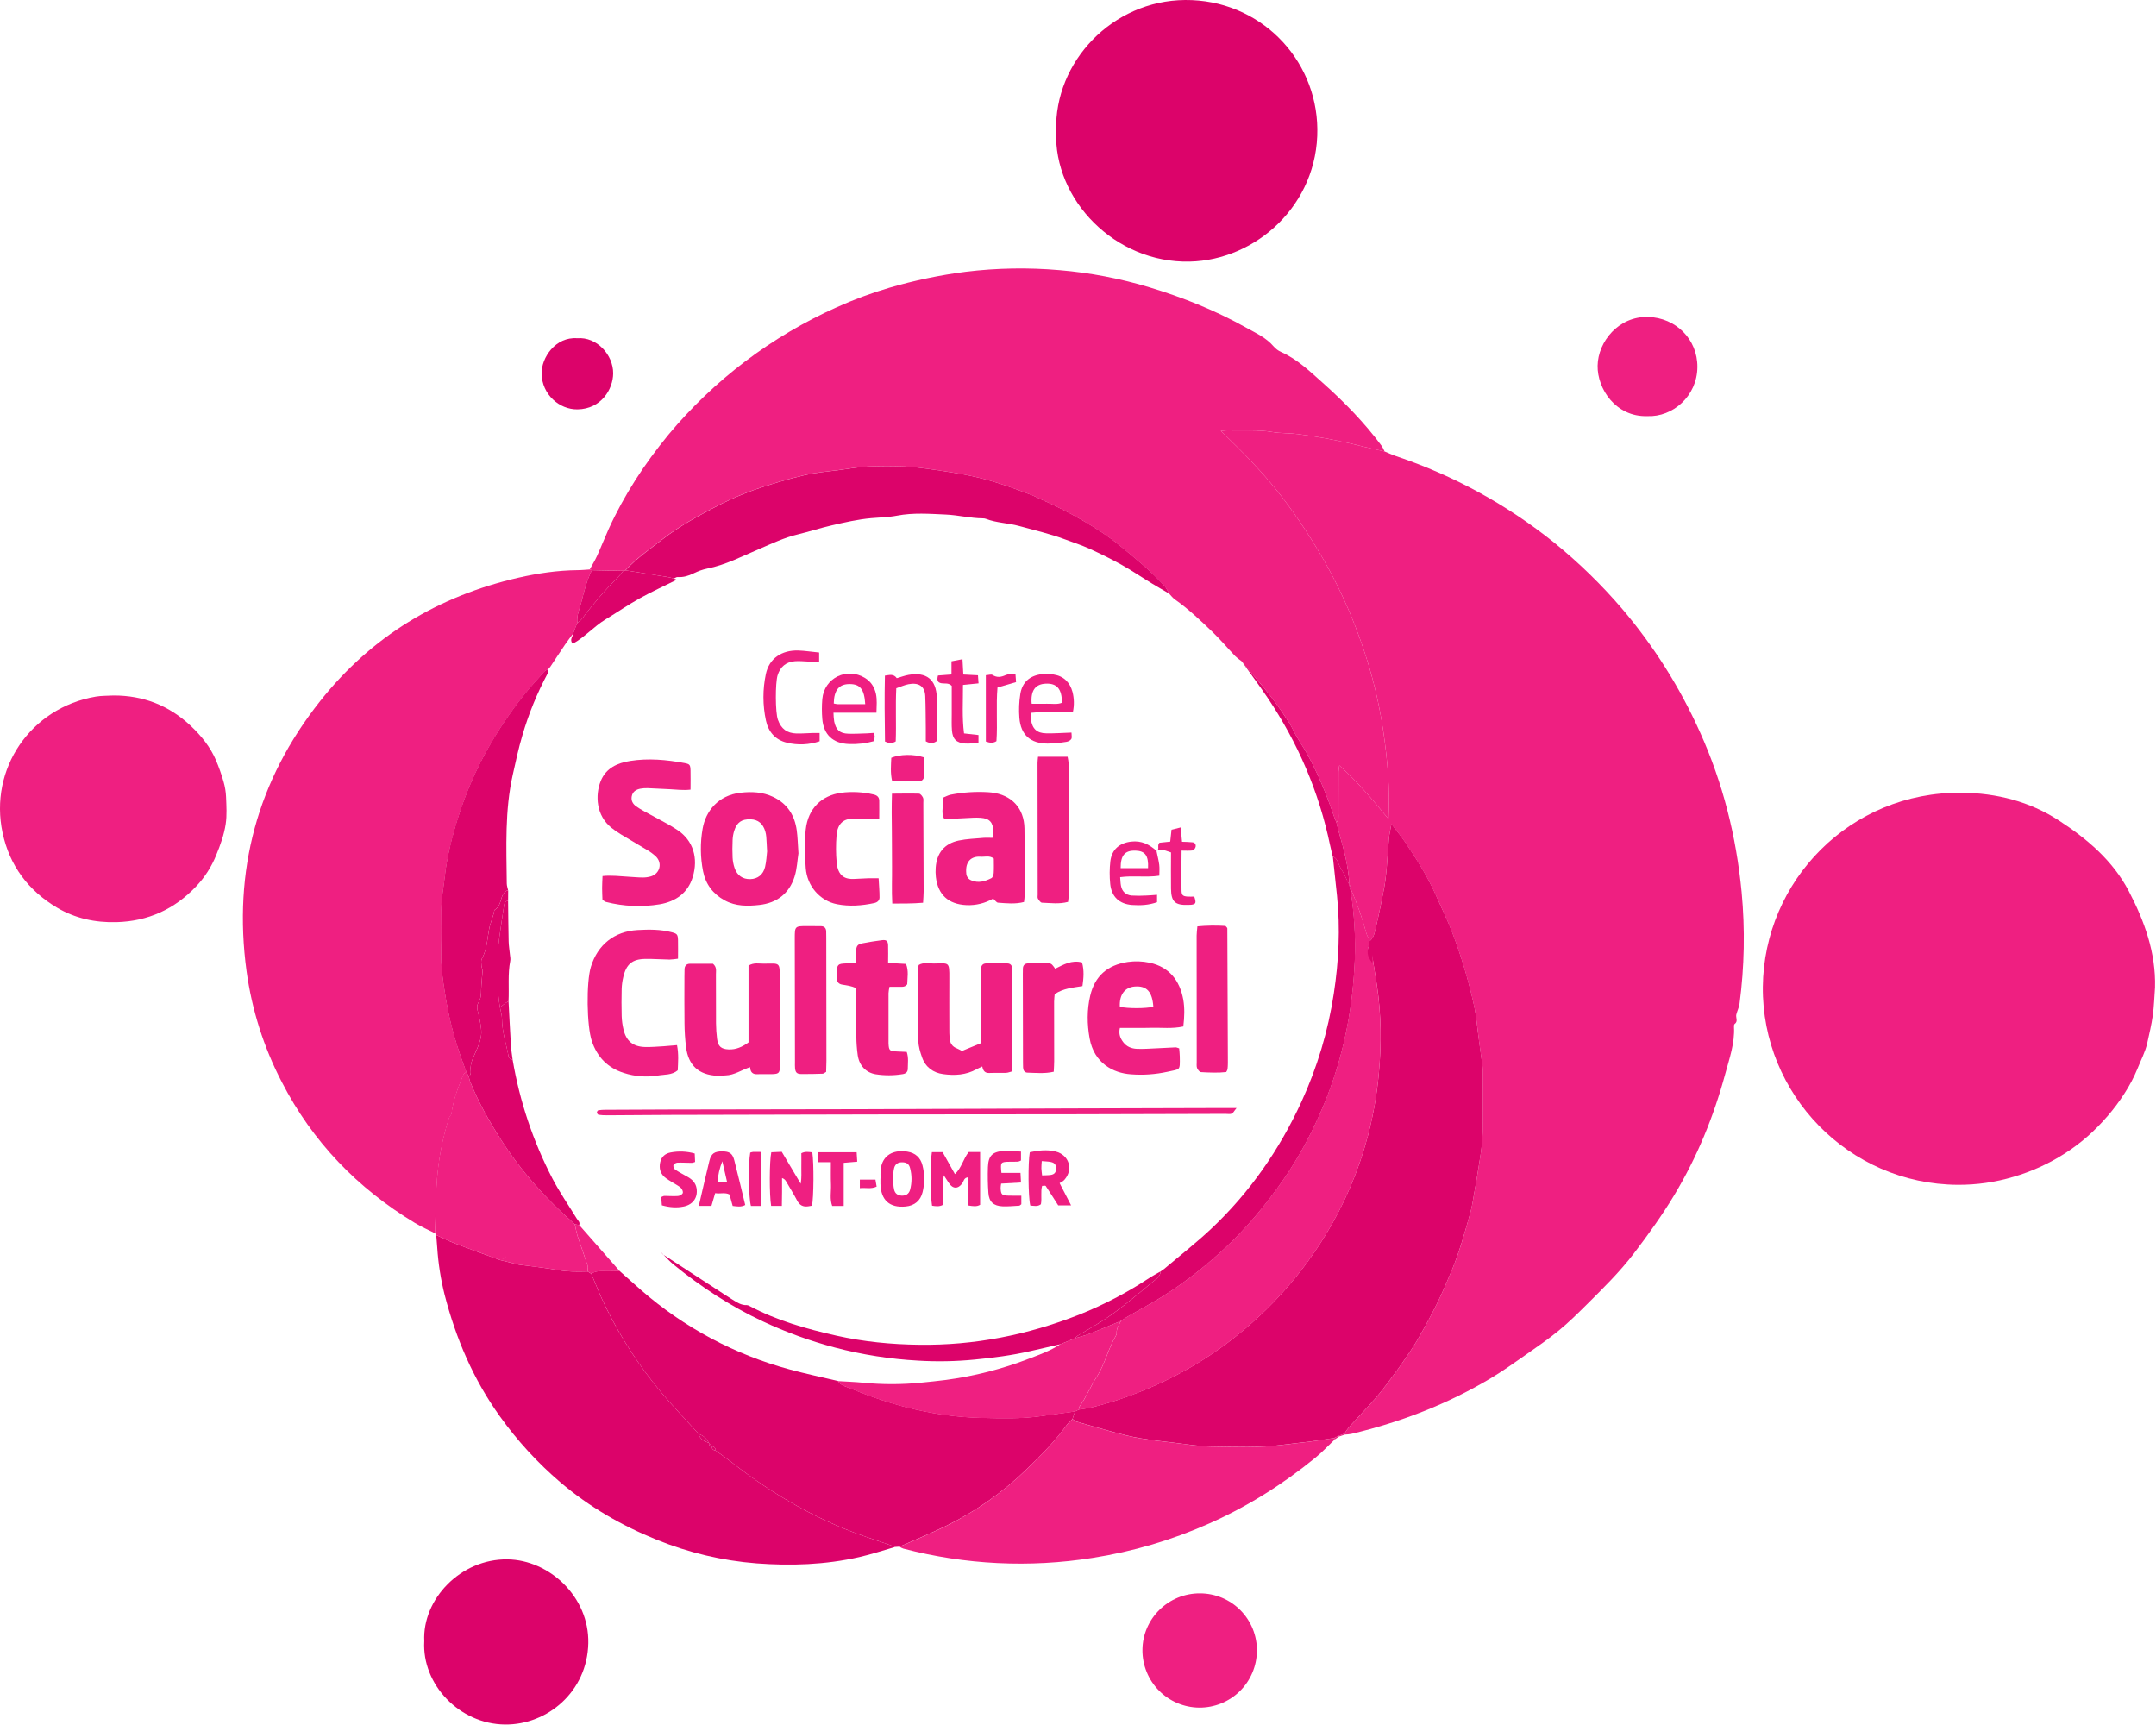
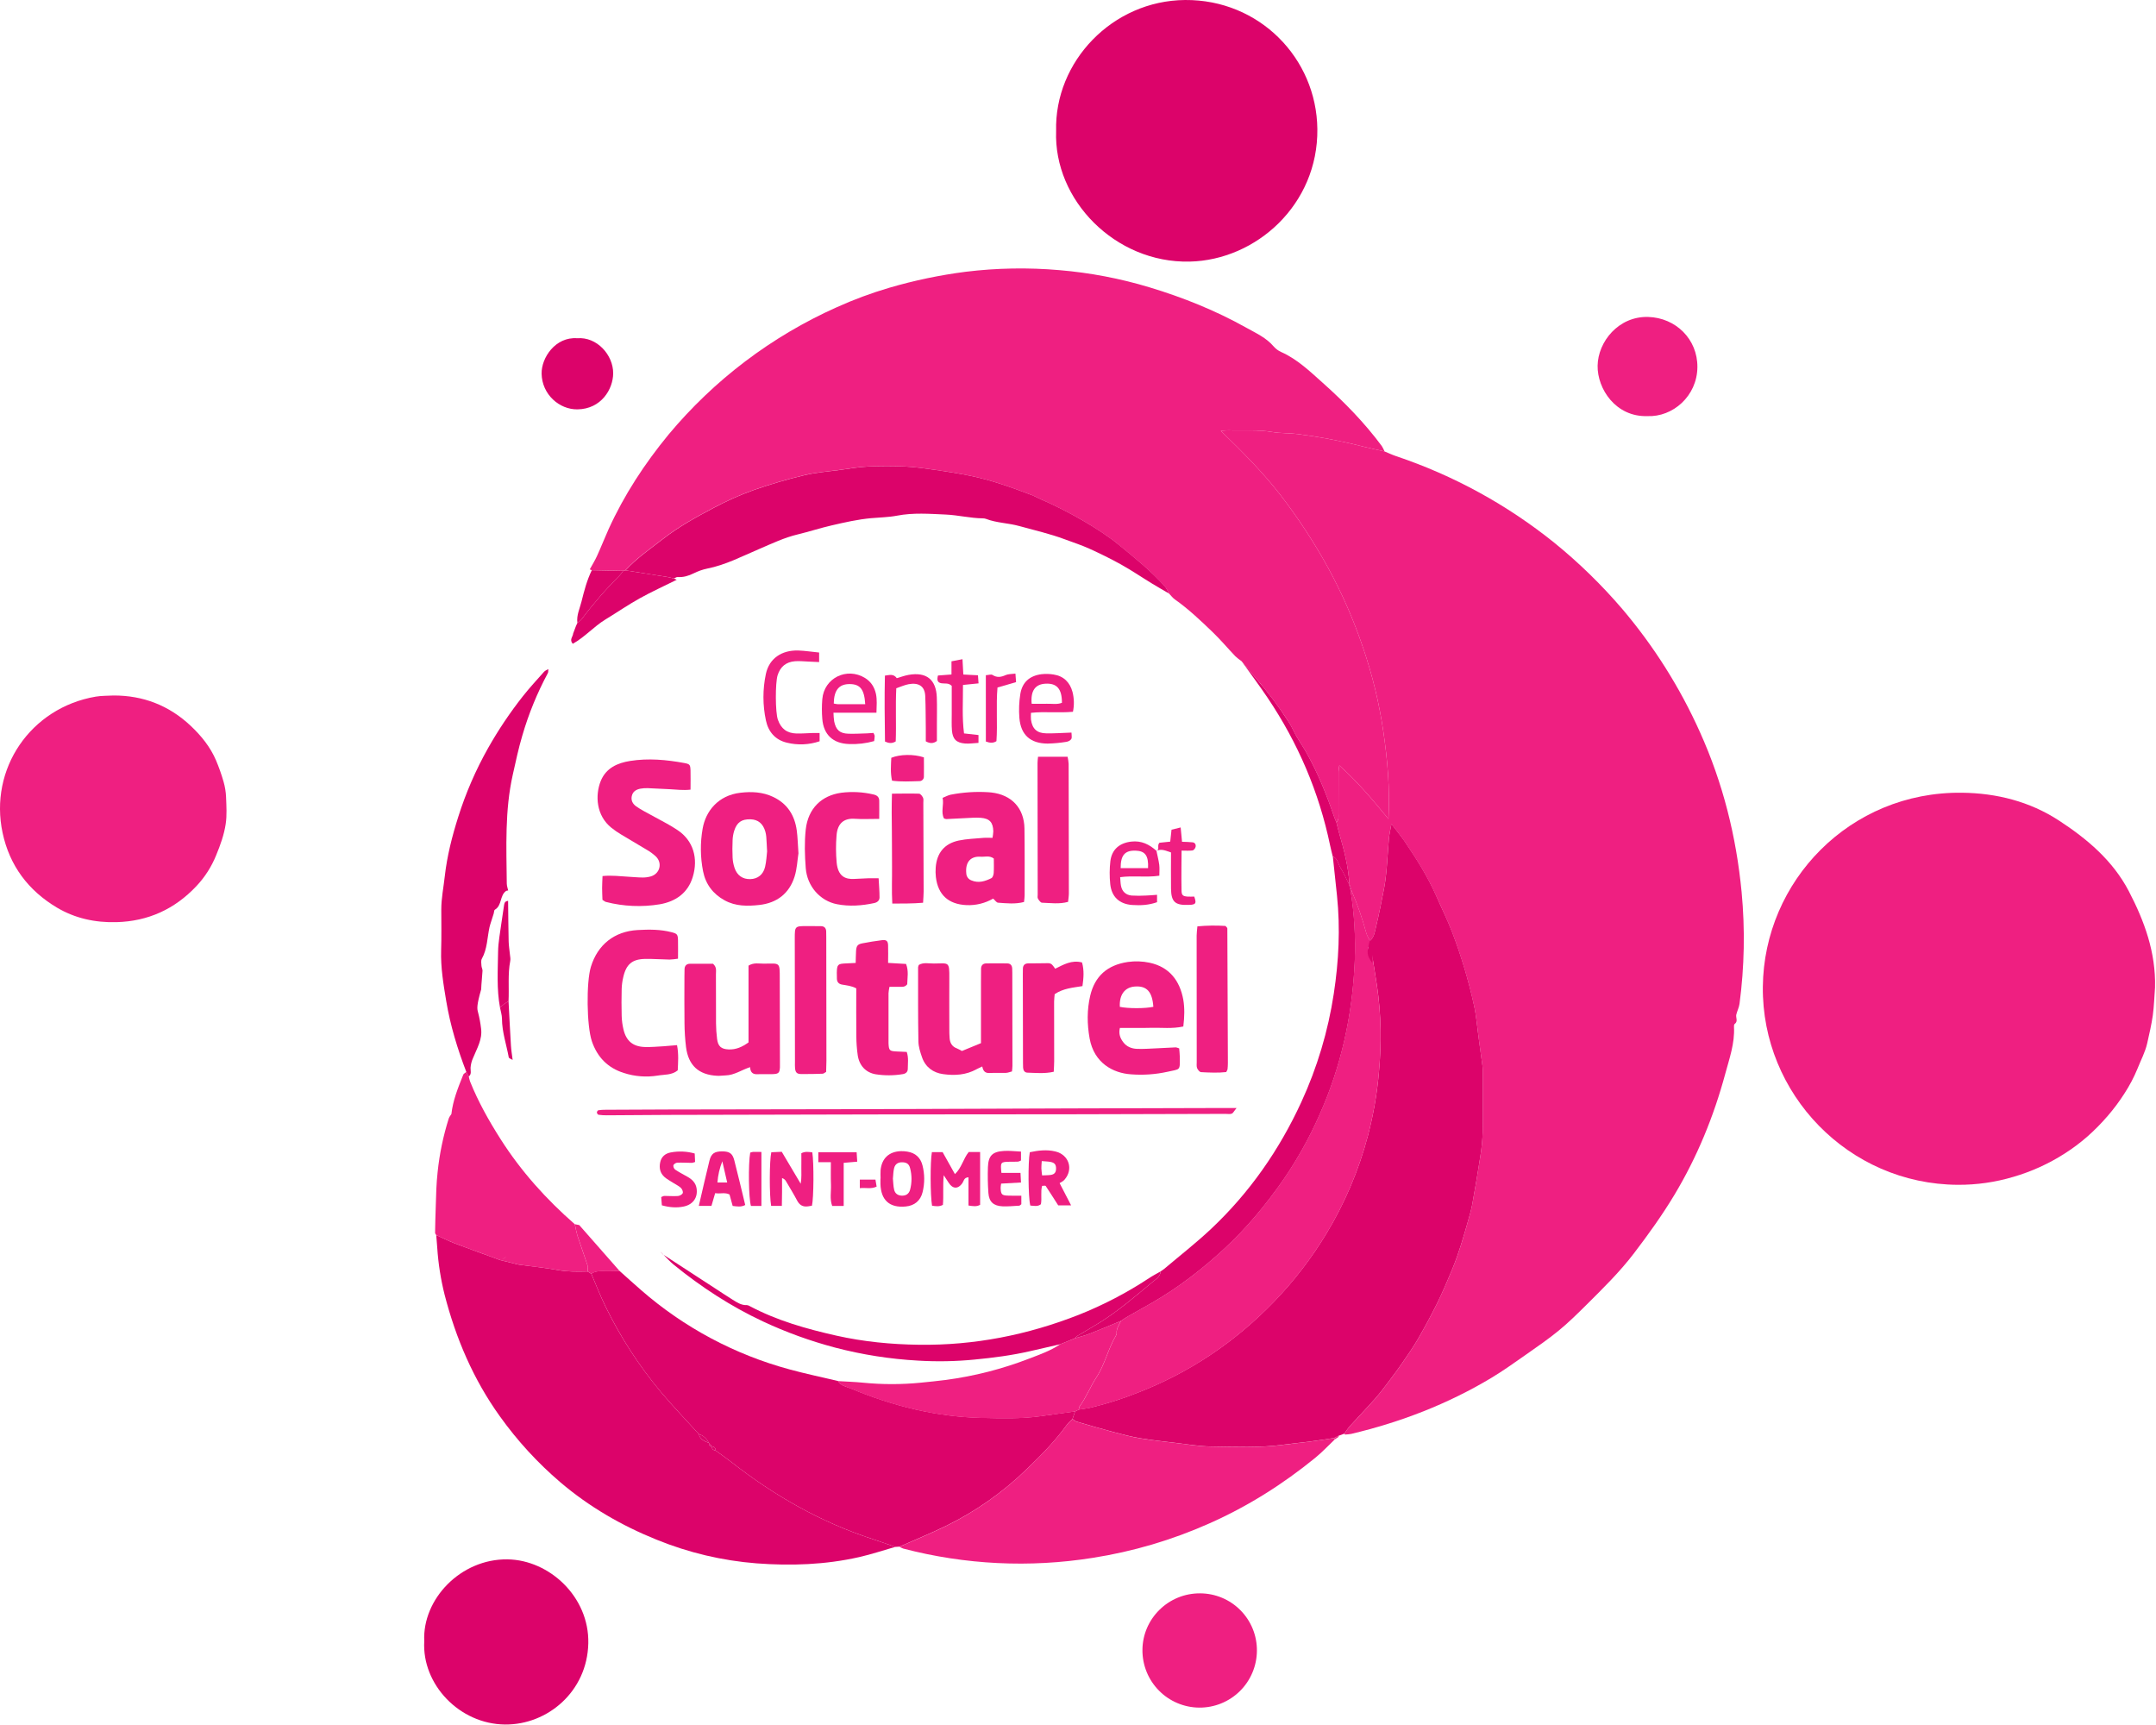
<svg xmlns="http://www.w3.org/2000/svg" width="2062" height="1650" viewBox="0 0 2062 1650" fill="none">
  <path d="M1324.2 431.704C1327.88 433.214 1331.49 434.944 1335.26 436.214C1390.18 454.659 1441.39 482.689 1486.52 519.004C1510.06 538.104 1531.81 559.301 1551.52 582.334C1581.74 617.895 1606.77 657.564 1625.85 700.154C1647.85 748.924 1660.61 800.034 1665.69 853.154C1669.04 888.673 1668.37 924.456 1663.69 959.824C1663.23 963.344 1661.5 966.674 1660.61 970.154C1659.85 973.154 1662.61 976.684 1658.98 979.264C1658.39 979.684 1658.34 981.154 1658.39 982.114C1659.22 997.754 1653.96 1012.31 1650 1027.01C1639 1067.7 1623.13 1106.44 1601.43 1142.59C1589.79 1161.99 1576.55 1180.38 1562.8 1198.42C1549.05 1216.46 1533.05 1232.11 1517.11 1247.95C1508.68 1256.32 1500.19 1264.7 1491.02 1272.22C1481.02 1280.45 1470.23 1287.85 1459.58 1295.32C1448.58 1303.01 1437.68 1310.84 1426.2 1317.73C1384.49 1342.73 1339.6 1360 1292.35 1371.21C1290.39 1371.55 1288.41 1371.77 1286.42 1371.86L1285.73 1371.08C1287.11 1368.85 1288.62 1366.7 1290.27 1364.65C1298.53 1355.57 1307.08 1346.74 1315.2 1337.54C1320.2 1331.85 1324.74 1325.7 1329.33 1319.65C1333.52 1314.12 1337.65 1308.54 1341.56 1302.81C1346.56 1295.49 1351.68 1288.2 1356.12 1280.53C1362.39 1269.68 1368.38 1258.64 1373.96 1247.42C1379.54 1236.2 1384.43 1224.64 1389.2 1213.09C1395.36 1198.16 1399.82 1182.55 1404.2 1166.99C1405.65 1161.91 1407.13 1156.81 1408.07 1151.63C1410.81 1136.39 1413.46 1121.13 1415.78 1105.83C1417.06 1098 1417.81 1090.1 1418.05 1082.16C1418.37 1063.85 1418.16 1045.53 1418.14 1027.21C1418.21 1024.88 1418.14 1022.54 1417.92 1020.21C1416.75 1011.06 1415.46 1001.92 1414.2 992.784C1412.76 982.324 1411.98 971.724 1409.71 961.444C1404.47 937.547 1397.45 914.075 1388.71 891.224C1384.22 879.564 1378.64 868.304 1373.6 856.844C1365.6 838.654 1354.97 821.844 1343.85 805.384C1340.02 799.704 1335.58 794.384 1330.72 788.074C1329.78 793.444 1328.72 797.794 1328.3 802.214C1327.4 812.094 1326.98 822.024 1326.08 831.914C1325.51 838.144 1324.71 844.384 1323.53 850.534C1321.24 862.534 1318.84 874.534 1316 886.364C1314.88 891.064 1314.31 896.254 1310.27 899.814C1309.04 897.244 1307.39 894.814 1306.66 892.064C1302.91 878.199 1298.17 864.621 1292.48 851.434L1290.56 845.244C1289.56 828.644 1285.42 812.684 1280.79 796.814C1279.79 793.344 1278.99 789.814 1278.1 786.304C1280.81 783.994 1280.1 780.824 1280.1 777.914C1280.16 764.594 1280.1 751.274 1280.17 737.964C1280.32 735.951 1280.57 733.948 1280.94 731.964C1298.61 747.904 1313.04 765.064 1327.94 783.154C1329.43 754.154 1327.03 726.794 1323.03 699.494C1319.06 672.252 1312.56 645.437 1303.63 619.394C1294.72 592.947 1283.51 567.33 1270.13 542.834C1256.84 518.669 1241.72 495.558 1224.9 473.704C1208.07 451.934 1188.67 432.424 1167.58 412.004C1171.34 411.754 1173.19 411.464 1175.03 411.534C1188.96 412.024 1202.9 410.744 1216.82 413.134C1224.93 414.524 1233.29 414.054 1241.58 415.134C1262.92 417.905 1284.07 421.979 1304.91 427.334C1311.28 428.944 1317.76 430.254 1324.2 431.704Z" fill="#ED0774" fill-opacity="0.9" />
  <path d="M1324.2 431.704C1317.76 430.254 1311.28 428.944 1304.89 427.314C1284.05 421.959 1262.9 417.885 1241.56 415.114C1233.27 414.034 1224.91 414.504 1216.8 413.114C1202.88 410.724 1188.94 412.004 1175.01 411.514C1173.17 411.444 1171.32 411.734 1167.56 411.984C1188.65 432.404 1208.05 451.914 1224.88 473.684C1241.7 495.538 1256.82 518.649 1270.11 542.814C1283.49 567.31 1294.7 592.927 1303.61 619.374C1312.54 645.417 1319.04 672.232 1323.01 699.474C1327.01 726.774 1329.41 754.164 1327.92 783.134C1313.04 765.044 1298.61 747.884 1280.92 731.944C1280.55 733.928 1280.3 735.931 1280.15 737.944C1280.09 751.254 1280.15 764.574 1280.08 777.894C1280.08 780.804 1280.8 783.974 1278.08 786.284C1277.43 784.754 1276.69 783.284 1276.16 781.704C1268.79 759.944 1260.24 738.704 1248.86 718.704C1246.11 713.894 1242.92 709.334 1240.14 704.524C1237.49 699.944 1235.44 694.994 1232.57 690.524C1223.06 675.663 1212.45 661.537 1200.83 648.264C1196.26 643.094 1191.96 637.694 1187.54 632.394C1185.39 630.909 1183.34 629.275 1181.42 627.504C1174.12 619.854 1167.3 611.724 1159.68 604.394C1148.23 593.394 1136.68 582.394 1123.62 573.204C1121.5 571.714 1119.9 569.484 1118.06 567.594C1116.78 565.384 1115.84 562.874 1114.17 560.994C1100.89 545.994 1085.27 533.564 1069.9 520.934C1051.21 505.564 1019.75 487.934 995.481 477.494C992.481 476.194 989.581 474.494 986.481 473.324C966.961 465.894 947.301 458.814 926.761 454.724C916.391 452.664 905.931 450.964 895.461 449.464C885.631 448.054 875.751 446.594 865.851 446.114C853.851 445.544 841.851 445.584 829.901 446.114C821.011 446.534 812.171 448.114 803.331 449.334C791.871 450.894 780.221 451.724 769.021 454.424C752.602 458.33 736.397 463.086 720.471 468.674C707.407 473.373 694.706 479.024 682.471 485.584C665.871 494.394 649.371 503.384 634.371 515.034C621.881 524.744 608.831 533.684 598.041 545.384L595.891 545.884L565.891 545.254C565.306 544.942 564.693 544.685 564.061 544.484C566.421 540.154 569.061 535.934 571.061 531.484C574.911 523.074 578.261 514.484 582.061 506.034C596.971 473.254 616.521 443.404 639.361 415.624C682.983 363.298 737.996 321.642 800.191 293.844C816.532 286.46 833.366 280.218 850.571 275.164C874.466 268.167 898.875 263.062 923.571 259.894C953.349 256.255 983.425 255.735 1013.31 258.344C1042.47 260.793 1071.3 266.289 1099.31 274.744C1131.62 284.504 1162.68 296.984 1192.08 313.454C1201.25 318.594 1211.08 322.954 1218.17 331.344C1220.14 333.614 1222.59 335.424 1225.34 336.644C1240.8 343.514 1252.8 355.164 1265.08 366.104C1285.7 384.464 1305 404.234 1321.53 426.504C1322.56 428.161 1323.46 429.9 1324.2 431.704Z" fill="#ED0774" fill-opacity="0.9" />
  <path d="M2061.06 944.224C2060.39 953.224 2060.16 962.224 2058.93 971.074C2057.7 979.924 2055.56 988.704 2053.64 997.474C2051.75 1006.05 2047.5 1013.8 2044.32 1021.9C2040.9 1030.21 2036.71 1038.18 2031.8 1045.7C2026.97 1053.28 2021.59 1060.49 2015.7 1067.27C2009.63 1074.34 2003.07 1080.97 1996.07 1087.12C1989.29 1093.02 1982.07 1098.4 1974.49 1103.22C1966.93 1108.06 1959.03 1112.35 1950.85 1116.06C1942.67 1119.77 1934.24 1122.89 1925.62 1125.41C1908.37 1130.56 1890.46 1133.12 1872.46 1133.02C1767.76 1132.44 1684.94 1045.95 1685.98 943.644C1686.98 842.764 1769.12 756.924 1876.24 758.074C1909.57 758.434 1941.24 766.464 1969.13 784.634C1996.04 802.174 2020.72 822.944 2035.99 852.204C2051 880.944 2061.94 911.004 2061.06 944.224Z" fill="#ED0774" fill-opacity="0.9" />
-   <path d="M416.131 1179.41C409.641 1176.1 402.921 1173.17 396.701 1169.41C341.791 1136.3 298.831 1091.78 269.441 1034.63C252.238 1001.49 240.856 965.633 235.791 928.634C222.791 832.574 246.081 746.234 306.251 670.364C355.251 608.594 419.151 569.964 495.841 552.454C514.341 548.234 533.131 545.454 552.211 545.244C556.211 545.244 560.211 544.794 564.211 544.554C564.843 544.754 565.456 545.012 566.041 545.324C561.361 554.894 558.701 565.124 556.151 575.404C554.491 582.104 551.221 588.494 552.251 595.714L552.321 595.544C551.841 596.624 551.321 597.704 550.861 598.784L548.191 605.864C545.651 609.284 543.001 612.634 540.601 616.154C535.761 623.274 531.051 630.484 526.291 637.664L524.491 639.764L524.441 639.834C523.081 640.704 521.441 641.314 520.441 642.474C513.601 650.174 506.571 657.744 500.201 665.844C487.838 681.51 476.702 698.105 466.891 715.484C455.132 736.349 445.574 758.381 438.371 781.224C432.501 799.824 427.661 818.664 425.471 838.174C424.301 848.714 422.131 859.174 422.151 869.804C422.151 882.804 422.411 895.804 422.001 908.804C421.481 925.214 424.191 941.324 426.861 957.304C430.731 980.554 437.631 1003.12 446.091 1025.16C445.091 1026.01 443.601 1026.65 443.181 1027.72C438.281 1039.96 433.261 1052.18 431.811 1065.46C430.951 1066.85 429.811 1068.14 429.291 1069.65C424.009 1086.33 420.438 1103.5 418.631 1120.9C416.941 1135.99 417.061 1151.3 416.441 1166.51C416.181 1170.77 416.201 1175.09 416.131 1179.41Z" fill="#ED0774" fill-opacity="0.9" />
  <path d="M856.221 1479.29C844.751 1482.57 833.411 1486.39 821.801 1489.02C789.421 1496.38 756.471 1497.5 723.581 1495.02C690.745 1492.46 658.505 1484.82 628.001 1472.4C594.431 1458.87 563.461 1440.93 535.931 1417.49C514.179 1398.92 494.769 1377.76 478.131 1354.49C452.751 1319.16 436.031 1279.99 425.231 1238.15C421.512 1223.34 419.146 1208.21 418.161 1192.96C417.881 1188.96 417.541 1185.06 417.221 1181.11C423.221 1183.79 429.041 1186.75 435.141 1189.11C449.511 1194.57 464.001 1199.73 478.441 1205.02L491.731 1208.3C493.28 1208.75 494.852 1209.12 496.441 1209.4C508.791 1211.09 521.221 1212.28 533.441 1214.53C542.951 1216.28 552.441 1216.17 561.931 1215.9L565.501 1218.08C569.951 1228.41 573.981 1238.95 578.921 1249.08C593.312 1278.64 611.266 1306.32 632.381 1331.51C643.901 1345.2 656.321 1358.13 668.381 1371.4C669.491 1376.54 673.711 1378.17 677.901 1379.84L677.971 1379.91C678.131 1381.61 678.461 1383.15 680.691 1383.06L680.761 1383.14C680.641 1385.82 682.371 1386.78 684.601 1387.28C689.601 1390.96 694.831 1394.5 699.751 1398.36C740.631 1430.36 785.151 1455.77 834.751 1471.88C841.911 1474.18 849.001 1476.79 856.221 1479.29Z" fill="#DC036A" />
  <path d="M1010.08 125.284C1008.35 59.004 1063.81 0.554 1133.42 0.004C1204.27 -0.546 1259.16 55.484 1259.92 123.414C1260.73 195.414 1201.61 248.794 1137.7 250.164C1066.55 251.684 1007.61 191.274 1010.08 125.284Z" fill="#DC036A" />
  <path d="M856.221 1479.29C849.041 1476.79 841.911 1474.18 834.691 1471.83C785.121 1455.72 740.601 1430.36 699.691 1398.31C694.771 1394.45 689.591 1390.91 684.541 1387.23C684.371 1384.82 683.201 1383.34 680.701 1383.09L680.631 1383.01L677.911 1379.86L677.841 1379.79C676.937 1377.8 675.622 1376.01 673.982 1374.56C672.341 1373.1 670.412 1372.01 668.321 1371.35C656.321 1358.08 643.891 1345.15 632.321 1331.46C611.232 1306.26 593.305 1278.56 578.941 1249C574.001 1238.91 569.941 1228.37 565.521 1218C568.651 1215.93 572.101 1215.43 575.811 1215.51C581.371 1215.64 586.941 1215.42 592.511 1215.34C599.401 1221.48 606.221 1227.71 613.201 1233.76C654.143 1269.45 702.663 1295.36 755.091 1309.54C770.431 1313.72 786.021 1316.98 801.501 1320.66C804.311 1325.43 809.671 1326.09 814.061 1327.92C854.291 1344.7 896.001 1355.03 939.791 1355.92C958.101 1356.3 976.421 1356.85 994.641 1354.33L1028.18 1349.7C1027.37 1352.12 1026.55 1354.54 1025.73 1356.94C1023.88 1358.85 1021.73 1360.56 1020.23 1362.69C1009.06 1378.16 995.701 1391.69 982.041 1404.83C959.324 1426.92 933.259 1445.27 904.811 1459.21C890.221 1466.32 875.161 1472.45 860.311 1479.03L856.221 1479.29Z" fill="#DC036A" />
  <path d="M108.581 665.094C136.921 664.984 161.581 674.634 182.121 693.854C192.221 703.314 201.121 714.194 206.661 727.234C209.445 733.843 211.832 740.612 213.811 747.504C215.197 752.301 216.003 757.246 216.211 762.234C216.531 770.874 217.141 779.694 215.831 788.154C214.271 798.264 210.831 807.954 206.831 817.614C202.398 828.712 195.9 838.868 187.681 847.544C167.031 869.414 141.681 881.004 111.521 881.844C91.121 882.414 71.851 878.274 54.311 867.844C27.001 851.534 9.181 827.754 2.491 796.514C-10.589 735.334 29.121 676.804 91.641 666.164C97.191 665.224 102.931 665.424 108.581 665.094Z" fill="#ED0774" fill-opacity="0.9" />
  <path d="M860.311 1479.13C875.161 1472.55 890.221 1466.42 904.811 1459.31C933.245 1445.37 959.296 1427.01 982.001 1404.93C995.661 1391.74 1009 1378.26 1020.19 1362.79C1021.73 1360.66 1023.84 1358.95 1025.69 1357.04C1027.03 1357.9 1028.27 1359.14 1029.69 1359.57C1041.44 1362.99 1053.19 1366.4 1065.02 1369.57C1073.32 1371.77 1081.65 1373.99 1090.1 1375.4C1101.5 1377.31 1113.01 1378.56 1124.5 1379.91C1135.64 1381.22 1146.8 1383.19 1157.98 1383.33C1181.22 1383.61 1204.52 1384.78 1227.7 1381.59C1235.56 1380.51 1243.47 1379.84 1251.33 1378.8C1259.51 1377.72 1267.67 1376.44 1275.84 1375.24C1276.13 1375.63 1276.43 1376.01 1276.73 1376.39C1270.49 1382.3 1264.61 1388.64 1257.97 1394.05C1226.88 1419.39 1193.2 1440.64 1156.48 1456.89C1120.93 1472.72 1083.45 1483.78 1045 1489.78C984.656 1499.38 922.977 1496.35 863.861 1480.89C862.62 1480.43 861.43 1479.84 860.311 1479.13Z" fill="#ED0774" fill-opacity="0.9" />
  <path d="M405.761 1569.41C403.811 1529.41 440.461 1490.54 485.441 1491.2C525.441 1491.78 563.561 1527.04 562.661 1571.33C561.721 1617.63 523.601 1649.49 483.091 1649.14C439.281 1648.77 403.361 1610.61 405.761 1569.41Z" fill="#DC036A" />
  <path d="M1202.11 1578.68C1201.99 1593.2 1196.11 1607.08 1185.76 1617.26C1175.4 1627.44 1161.43 1633.09 1146.92 1632.97C1132.4 1632.85 1118.52 1626.97 1108.34 1616.61C1098.16 1606.26 1092.51 1592.29 1092.63 1577.77C1092.83 1547.77 1117.63 1523.45 1147.88 1523.7C1155.06 1523.73 1162.16 1525.18 1168.78 1527.96C1175.39 1530.74 1181.39 1534.8 1186.43 1539.91C1191.48 1545.02 1195.45 1551.08 1198.15 1557.73C1200.84 1564.39 1202.18 1571.51 1202.11 1578.68Z" fill="#ED0774" fill-opacity="0.9" />
  <path d="M1575.39 397.924C1545.29 398.794 1527.6 371.864 1527.96 349.704C1528.33 326.704 1548.03 302.274 1576.34 303.094C1602.67 303.864 1623.62 324.324 1623.39 351.094C1623.16 378.734 1599.88 399.054 1575.39 397.924Z" fill="#ED0774" fill-opacity="0.9" />
  <path d="M552.071 323.454C570.881 321.914 586.581 339.454 586.441 357.104C586.321 372.104 575.111 391.104 552.351 391.474C534.851 391.744 518.351 377.104 517.991 357.364C517.721 342.004 531.261 321.904 552.071 323.454Z" fill="#DC036A" />
-   <path d="M1286.4 1371.82L1280.4 1373.82L1279.86 1373.12L1285.67 1371L1286.4 1371.82Z" fill="#ED0774" fill-opacity="0.9" />
  <path d="M1280.44 1373.86L1276.82 1376.35C1276.52 1375.97 1276.22 1375.59 1275.93 1375.2L1279.93 1373.2L1280.44 1373.86Z" fill="#ED0774" fill-opacity="0.9" />
  <path d="M1279.9 1373.16L1275.9 1375.16C1267.73 1376.36 1259.57 1377.64 1251.39 1378.72C1243.53 1379.72 1235.62 1380.43 1227.76 1381.51C1204.58 1384.7 1181.28 1383.51 1158.04 1383.25C1146.86 1383.11 1135.7 1381.14 1124.56 1379.83C1113.07 1378.48 1101.56 1377.23 1090.16 1375.32C1081.71 1373.91 1073.38 1371.69 1065.08 1369.49C1053.25 1366.36 1041.5 1362.95 1029.75 1359.49C1028.28 1359.06 1027.04 1357.82 1025.75 1356.96C1026.57 1354.56 1027.39 1352.14 1028.2 1349.72L1031.84 1347.96C1035.44 1347.38 1039.09 1346.96 1042.64 1346.19C1057.85 1342.58 1072.78 1337.88 1087.31 1332.11C1137.51 1312.75 1180.99 1283.52 1218.38 1244.87C1237.35 1225.23 1254.08 1203.53 1268.25 1180.18C1286.08 1150.85 1299.57 1119.09 1308.31 1085.89C1313.46 1066.28 1316.96 1046.27 1318.75 1026.07C1321.34 998.074 1321.07 970.274 1316.92 942.494C1315.31 931.654 1313.49 920.844 1311.76 910.024C1312.17 907.524 1312.98 904.914 1309.99 903.304C1310.09 902.104 1310.19 900.914 1310.3 899.714C1314.3 896.154 1314.91 890.964 1316.03 886.264C1318.87 874.404 1321.27 862.424 1323.56 850.434C1324.74 844.284 1325.56 838.044 1326.11 831.814C1327.01 821.924 1327.43 811.994 1328.33 802.114C1328.73 797.694 1329.81 793.344 1330.75 787.974C1335.61 794.334 1340.05 799.604 1343.88 805.284C1355 821.734 1365.64 838.554 1373.63 856.744C1378.63 868.204 1384.25 879.464 1388.74 891.124C1397.48 913.975 1404.5 937.447 1409.74 961.344C1412.01 971.624 1412.74 982.224 1414.23 992.684C1415.49 1001.82 1416.78 1010.96 1417.95 1020.11C1418.17 1022.44 1418.24 1024.78 1418.17 1027.11C1418.17 1045.43 1418.4 1063.75 1418.08 1082.06C1417.84 1090 1417.09 1097.9 1415.81 1105.73C1413.49 1121.03 1410.81 1136.29 1408.1 1151.53C1407.16 1156.71 1405.68 1161.81 1404.23 1166.89C1399.81 1182.45 1395.35 1198.06 1389.23 1212.99C1384.46 1224.54 1379.57 1236.11 1373.99 1247.32C1368.41 1258.53 1362.42 1269.58 1356.15 1280.43C1351.71 1288.1 1346.6 1295.43 1341.59 1302.71C1337.68 1308.44 1333.59 1314.02 1329.36 1319.55C1324.77 1325.6 1320.25 1331.75 1315.23 1337.44C1307.11 1346.64 1298.56 1355.44 1290.3 1364.55C1288.65 1366.6 1287.14 1368.75 1285.76 1370.98L1279.9 1373.16Z" fill="#DC036A" />
  <path d="M1187.57 632.404C1191.99 637.704 1196.29 643.104 1200.86 648.274C1212.48 661.547 1223.09 675.674 1232.6 690.534C1235.47 694.974 1237.52 699.924 1240.17 704.534C1242.95 709.344 1246.17 713.904 1248.89 718.714C1260.27 738.714 1268.82 759.974 1276.19 781.714C1276.72 783.274 1277.46 784.714 1278.11 786.294C1279 789.794 1279.79 793.294 1280.8 796.804C1285.43 812.674 1289.58 828.634 1290.57 845.234L1290.17 845.574C1287.51 840.344 1285.17 834.884 1282.08 829.964C1279.72 826.274 1279.52 820.964 1274.64 819.044C1273.79 815.484 1272.84 811.954 1272.1 808.374C1261.51 757.374 1241.36 710.444 1212.34 667.294C1204.39 655.454 1195.84 644.004 1187.57 632.404Z" fill="#DC036A" />
  <path d="M1290.57 845.224L1292.49 851.414L1291.63 851.574C1291.15 849.574 1290.66 847.574 1290.17 845.574L1290.57 845.224Z" fill="#DC036A" />
  <path d="M1118.09 567.604C1112.73 564.474 1107.32 561.414 1102.02 558.174C1092.16 552.174 1082.57 545.634 1072.48 539.994C1062.39 534.354 1052.11 529.344 1041.65 524.604C1034.14 521.194 1026.22 518.674 1018.48 515.774C1004.23 510.434 989.431 507.094 974.811 503.044C964.251 500.104 953.171 500.124 942.921 496.164C941.979 495.837 940.988 495.678 939.991 495.694C928.061 495.574 916.361 492.594 904.601 492.064C889.111 491.384 873.471 490.124 857.921 493.124C849.851 494.684 841.501 494.764 833.271 495.514C820.451 496.664 808.011 499.514 795.471 502.414C784.471 504.934 773.891 508.414 762.991 511.044C749.991 514.134 738.091 519.884 725.991 525.044C709.681 531.974 693.991 540.254 676.331 543.744C671.82 544.703 667.45 546.239 663.331 548.314C658.431 550.724 653.531 552.194 648.041 551.824C646.911 551.744 645.711 552.734 644.551 553.234C642.331 552.704 640.131 552.024 637.881 551.664C624.661 549.544 611.431 547.494 598.211 545.424C609.001 533.724 622.051 524.784 634.541 515.074C649.541 503.424 666.041 494.434 682.641 485.624C694.876 479.064 707.577 473.412 720.641 468.714C736.567 463.126 752.772 458.37 769.191 454.464C780.391 451.764 792.041 450.934 803.501 449.374C812.341 448.174 821.181 446.574 830.071 446.154C842.071 445.594 854.071 445.554 866.021 446.154C875.921 446.634 885.801 448.094 895.631 449.504C906.101 451.004 916.561 452.704 926.931 454.764C947.471 458.854 967.131 465.934 986.651 473.364C989.721 474.534 992.591 476.234 995.651 477.534C1019.92 487.944 1051.38 505.604 1070.07 520.974C1085.44 533.604 1101.07 546.064 1114.34 561.034C1115.87 562.884 1116.81 565.394 1118.09 567.604Z" fill="#DC036A" />
  <path d="M598.141 545.424C611.361 547.494 624.591 549.544 637.811 551.664C640.061 552.024 642.261 552.664 644.481 553.234L647.221 554.434C635.221 560.434 623.291 565.794 611.911 572.134C600.691 578.384 590.061 585.684 579.081 592.374C567.931 599.164 559.201 609.374 547.781 615.644C544.261 611.644 547.981 608.894 548.151 605.834L550.821 598.754C551.311 597.674 551.821 596.594 552.281 595.514L552.211 595.684C553.671 594.404 555.411 593.334 556.551 591.814C567.481 577.209 579.46 563.42 592.391 550.554C593.695 549.094 594.898 547.547 595.991 545.924L598.141 545.424Z" fill="#DC036A" />
  <path d="M596.001 545.924C594.908 547.547 593.705 549.094 592.401 550.554C579.47 563.42 567.491 577.21 556.561 591.814C555.421 593.334 553.681 594.404 552.221 595.684C551.221 588.464 554.461 582.074 556.121 575.374C558.671 565.094 561.331 554.864 566.011 545.294L596.001 545.924Z" fill="#DC036A" />
  <path fill-rule="evenodd" clip-rule="evenodd" d="M448.361 1029.43C447.581 1027.99 446.794 1026.55 446.001 1025.11C445.659 1025.42 445.261 1025.69 444.868 1025.96C444.111 1026.47 443.37 1026.97 443.081 1027.68C442.929 1028.06 442.776 1028.44 442.624 1028.82C437.883 1040.66 433.136 1052.51 431.72 1065.34C431.454 1065.77 431.158 1066.19 430.863 1066.61C430.205 1067.54 429.547 1068.48 429.211 1069.51C423.929 1086.19 420.357 1103.36 418.551 1120.76C417.351 1131.47 417.064 1142.29 416.776 1153.11C416.658 1157.54 416.541 1161.96 416.361 1166.37C416.237 1169.38 416.208 1172.37 416.179 1175.35C416.166 1176.69 416.153 1178.03 416.131 1179.37L417.211 1181.09C418.946 1181.88 420.672 1182.69 422.396 1183.5C426.603 1185.47 430.804 1187.44 435.131 1189.09C445.172 1192.91 455.271 1196.58 465.372 1200.25C469.726 1201.83 474.081 1203.41 478.431 1205L491.741 1208.29C493.29 1208.74 494.862 1209.11 496.451 1209.39C500.416 1209.94 504.392 1210.43 508.37 1210.92C516.753 1211.96 525.143 1213 533.451 1214.52C542.941 1216.27 552.411 1216.16 561.941 1215.89C561.944 1215.28 561.994 1214.65 562.044 1214.02C562.153 1212.64 562.263 1211.25 561.871 1210.02C560.405 1205.5 558.842 1201.01 557.28 1196.52C555.614 1191.73 553.949 1186.94 552.401 1182.12C551.566 1179.55 551.017 1176.88 550.467 1174.21C550.227 1173.04 549.986 1171.87 549.721 1170.7C522.391 1146.82 498.331 1120.09 478.801 1089.4C467.561 1071.76 457.341 1053.61 449.561 1034.16C449.053 1032.62 448.652 1031.04 448.361 1029.43ZM479.938 1204.27C480.592 1203.96 481.248 1203.65 481.921 1203.37C483.215 1202.84 483.866 1202.06 484.046 1201.15C483.841 1202.02 483.191 1202.76 481.941 1203.27C481.467 1203.51 481.003 1203.74 480.545 1203.97C480.342 1204.07 480.14 1204.17 479.938 1204.27Z" fill="#ED0774" fill-opacity="0.9" />
  <path d="M552.281 595.514C551.801 596.594 551.281 597.674 550.821 598.754C551.311 597.674 551.801 596.594 552.281 595.514Z" fill="#DC036A" />
  <path d="M562.001 1215.89C562.001 1213.89 562.501 1211.8 561.931 1210.02C558.931 1200.68 555.501 1191.46 552.461 1182.12C551.261 1178.42 550.651 1174.52 549.781 1170.7L553.981 1171.51L592.561 1215.41C586.991 1215.49 581.421 1215.71 575.861 1215.58C572.151 1215.5 568.701 1216 565.571 1218.07L562.001 1215.89Z" fill="#ED0774" fill-opacity="0.9" />
  <path d="M668.351 1371.35C670.442 1372.01 672.371 1373.1 674.012 1374.56C675.652 1376.01 676.967 1377.8 677.871 1379.79C673.681 1378.12 669.461 1376.49 668.351 1371.35Z" fill="#DC036A" />
  <path d="M680.731 1383.09C683.231 1383.34 684.401 1384.82 684.571 1387.23C682.341 1386.73 680.611 1385.77 680.731 1383.09Z" fill="#DC036A" />
  <path d="M677.941 1379.86L680.661 1383.01C678.431 1383.1 678.101 1381.56 677.941 1379.86Z" fill="#DC036A" />
  <path d="M801.501 1320.73C809.371 1321.21 817.271 1321.45 825.121 1322.22C843.659 1324.07 862.333 1324.07 880.871 1322.22C888.801 1321.42 896.721 1320.62 904.621 1319.62C931.943 1315.98 958.737 1309.12 984.441 1299.16C994.621 1295.29 1004.92 1291.6 1014.07 1285.47L1027.97 1279.79C1032.66 1278.37 1037.46 1277.24 1041.97 1275.47C1052.04 1271.56 1061.97 1267.32 1071.97 1263.22C1070.31 1267.05 1067.48 1270.48 1067.97 1275.06C1067.97 1275.73 1067.77 1276.38 1067.4 1276.93C1059.76 1289.62 1056.86 1304.45 1048.63 1317.02C1042.73 1326.02 1038.78 1336.34 1032.35 1345.16C1031.83 1345.89 1031.92 1347.07 1031.73 1348.04L1028.09 1349.8L994.551 1354.43C976.331 1356.95 958.011 1356.43 939.701 1356.02C895.911 1355.1 854.201 1344.77 813.971 1328.02C809.671 1326.16 804.311 1325.5 801.501 1320.73Z" fill="#ED0774" fill-opacity="0.9" />
  <path d="M1310.28 899.794C1310.17 900.994 1310.07 902.184 1309.97 903.384C1307.56 907.324 1307.65 907.664 1311.74 910.104C1313.47 920.924 1315.29 931.734 1316.9 942.574C1321.05 970.354 1321.32 998.184 1318.73 1026.15C1316.93 1046.35 1313.44 1066.36 1308.29 1085.97C1299.55 1119.17 1286.06 1150.93 1268.23 1180.26C1254.06 1203.61 1237.33 1225.31 1218.36 1244.95C1180.97 1283.6 1137.49 1312.83 1087.29 1332.19C1072.76 1337.96 1057.83 1342.66 1042.62 1346.27C1039.07 1347.08 1035.42 1347.46 1031.82 1348.04C1032.01 1347.04 1031.92 1345.89 1032.44 1345.16C1038.87 1336.34 1042.82 1326.03 1048.72 1317.02C1056.95 1304.45 1059.85 1289.62 1067.49 1276.93C1067.86 1276.38 1068.06 1275.73 1068.06 1275.06C1067.55 1270.48 1070.38 1267.06 1072.06 1263.22C1074.25 1261.77 1076.37 1260.22 1078.65 1258.88C1086.15 1254.58 1093.73 1250.43 1101.23 1246.13C1126.47 1231.65 1149.33 1214.06 1170.68 1194.31C1192.24 1174.37 1210.8 1151.92 1227.5 1127.93C1240.68 1108.71 1252.07 1088.32 1261.5 1067C1282.73 1020 1293.44 970.564 1295.63 919.204C1296.56 896.584 1295.22 873.927 1291.63 851.574L1292.49 851.414C1298.18 864.588 1302.92 878.153 1306.67 892.004C1307.4 894.754 1309.05 897.224 1310.28 899.794Z" fill="#ED0774" fill-opacity="0.9" />
  <path d="M1312.44 921.004C1307.06 913.016 1306.94 911.903 1310.11 899.004C1314.09 904.308 1312.98 912.819 1312.44 921.004Z" fill="#DC036A" />
  <path d="M1072 1263.22C1062 1267.32 1052 1271.56 1042 1275.47C1037.44 1277.24 1032.64 1278.37 1028 1279.79C1028.87 1278.85 1029.82 1278 1030.85 1277.23C1037.94 1272.95 1045.18 1268.91 1052.18 1264.49C1069.88 1253.34 1085.73 1239.75 1101.73 1226.39C1105.09 1223.58 1109.67 1221.16 1110.09 1215.79L1110.53 1215.49L1113.6 1213.29C1128.6 1200.6 1144.1 1188.53 1158.36 1175.1C1195.11 1140.49 1223.49 1099.75 1244.59 1053.89C1259.75 1020.94 1270.21 986.012 1275.65 950.144C1280.39 919.144 1281.95 887.934 1278.72 856.634C1277.42 844.094 1276.02 831.564 1274.72 819.034C1279.6 821.034 1279.8 826.264 1282.16 829.954C1285.3 834.874 1287.59 840.334 1290.25 845.564C1290.74 847.564 1291.23 849.564 1291.71 851.564C1295.3 873.917 1296.64 896.574 1295.71 919.194C1293.52 970.554 1282.81 1019.95 1261.58 1066.99C1252.15 1088.31 1240.76 1108.7 1227.58 1127.92C1210.88 1151.92 1192.32 1174.36 1170.76 1194.3C1149.41 1214.05 1126.55 1231.64 1101.31 1246.12C1093.81 1250.42 1086.23 1254.57 1078.73 1258.87C1076.35 1260.19 1074.23 1261.77 1072 1263.22Z" fill="#DC036A" />
  <path d="M660.421 755.134C653.031 755.944 646.791 755.004 640.551 754.714C633.551 754.374 626.601 753.984 619.611 753.714C617.267 753.617 614.92 753.774 612.611 754.184C608.441 754.964 605.081 756.894 604.191 761.524C603.411 765.614 605.191 768.724 608.321 771.024C610.771 772.74 613.319 774.313 615.951 775.734C623.241 779.734 630.601 783.614 637.871 787.654C641.361 789.594 644.781 791.654 648.091 793.874C662.921 803.754 668.091 820.694 662.481 838.874C657.761 854.214 645.891 862.194 631.001 864.764C613.857 867.6 596.31 866.83 579.481 862.504C578.571 862.284 577.791 861.504 576.191 860.504C576.081 857.024 575.861 853.084 575.861 849.144C575.861 845.564 576.101 841.994 576.261 837.754C585.261 836.854 593.431 838.024 601.631 838.454C605.951 838.674 610.261 839.144 614.631 839.154C617.286 839.181 619.93 838.82 622.481 838.084C631.091 835.504 633.741 825.534 627.411 819.164C624.744 816.658 621.79 814.476 618.611 812.664C610.381 807.664 601.991 802.844 593.751 797.844C590.62 795.956 587.614 793.869 584.751 791.594C570.111 779.894 569.131 760.494 574.481 747.034C579.481 734.484 590.481 729.594 602.771 727.664C620.041 724.954 637.311 726.494 654.421 729.664C659.821 730.664 660.231 731.274 660.421 737.004C660.611 742.734 660.421 748.314 660.421 755.134Z" fill="#ED0774" fill-opacity="0.9" />
  <path d="M715.891 996.814V923.424C720.981 920.224 726.081 921.604 730.891 921.544C746.041 921.344 745.761 919.864 745.761 935.814C745.761 962.434 745.871 989.064 745.931 1015.68C745.931 1017.34 746.011 1019.01 745.931 1020.68C745.621 1025.88 744.641 1026.96 739.291 1027.17C734.291 1027.37 729.291 1027.05 724.291 1027.27C719.631 1027.48 717.631 1025.12 717.411 1020.51C709.301 1023.1 702.411 1028.2 693.911 1028.4C691.261 1028.46 688.591 1028.91 685.961 1028.77C668.281 1027.89 658.411 1018.98 656.121 1001.36C655.201 993.778 654.71 986.146 654.651 978.504C654.431 963.504 654.581 948.504 654.591 933.574C654.591 931.244 654.591 928.914 654.701 926.574C654.881 923.424 656.701 921.674 659.811 921.634C667.431 921.554 675.041 921.634 681.901 921.634C685.691 924.884 684.711 928.424 684.721 931.634C684.821 947.274 684.721 962.914 684.811 978.554C684.849 983.54 685.183 988.518 685.811 993.464C686.731 1000.64 689.741 1003.27 696.951 1003.56C704.001 1003.81 709.921 1001.19 715.891 996.814Z" fill="#ED0774" fill-opacity="0.9" />
  <path d="M1131.73 981.624C1120.99 983.964 1110.98 982.624 1101.07 982.884C1091.16 983.144 1081.22 982.964 1071.07 982.984C1069.68 988.794 1071.45 992.894 1074.3 996.674C1077.55 1000.99 1082.3 1002.8 1087.38 1003.01C1093.68 1003.27 1100.01 1002.75 1106.38 1002.48C1112.38 1002.22 1118.38 1001.82 1124.38 1001.59C1125.29 1001.59 1126.23 1002.09 1127.77 1002.54C1127.96 1005.05 1128.3 1007.61 1128.34 1010.17C1128.56 1024.4 1129.02 1022.05 1116.54 1024.95C1105.13 1027.45 1093.41 1028.27 1081.76 1027.37C1064.76 1026.27 1046.38 1016.74 1042.11 993.004C1039.66 979.424 1039.53 965.764 1042.64 952.354C1047.07 933.274 1059.25 922.824 1078.64 919.924C1085.57 918.938 1092.62 919.181 1099.47 920.644C1118.25 924.644 1128.32 937.644 1131.68 955.854C1133.08 964.004 1132.84 972.364 1131.73 981.624ZM1103.06 962.794C1102.06 948.354 1096.78 942.564 1085.37 943.404C1075.67 944.124 1070.37 951.314 1071.02 962.844C1079.19 964.534 1095.46 964.504 1103.06 962.794Z" fill="#ED0774" fill-opacity="0.9" />
  <path d="M763.641 816.004C762.641 822.134 762.371 830.614 759.901 838.404C754.781 854.514 742.951 863.544 726.211 865.404C714.931 866.654 703.631 866.764 693.111 861.034C681.871 854.904 674.851 845.504 672.411 833.174C669.757 819.756 669.614 805.963 671.991 792.494C674.881 775.814 686.711 760.574 708.211 758.084C718.891 756.844 729.451 757.334 739.461 762.084C753.001 768.534 760.001 779.564 762.001 794.004C762.921 800.564 763.001 807.254 763.641 816.004ZM733.641 813.894C733.331 808.144 733.171 804.154 732.861 800.174C732.724 798.512 732.426 796.868 731.971 795.264C729.821 787.654 725.031 783.704 717.821 783.494C709.371 783.244 704.761 786.364 702.181 794.494C701.292 797.348 700.781 800.307 700.661 803.294C700.421 808.954 700.371 814.634 700.661 820.294C700.841 823.608 701.473 826.881 702.541 830.024C705.001 837.264 710.391 840.884 717.641 840.684C724.641 840.494 730.001 836.444 731.731 828.964C733.001 823.534 733.221 817.824 733.681 813.924L733.641 813.894Z" fill="#ED0774" fill-opacity="0.9" />
  <path d="M938.211 997.554V939.364C938.211 935.044 938.211 930.714 938.281 926.364C938.351 923.204 940.021 921.364 943.211 921.294C949.877 921.201 956.544 921.201 963.211 921.294C966.421 921.294 967.991 923.244 968.081 926.404C968.081 927.734 968.171 929.064 968.171 930.404C968.217 960.031 968.261 989.657 968.301 1019.28C968.301 1020.9 968.031 1022.52 967.851 1024.6C965.851 1025.1 964.011 1025.91 962.161 1025.97C956.841 1026.15 951.501 1025.86 946.161 1026.1C941.951 1026.28 940.231 1023.99 939.441 1019.85C937.441 1020.85 935.671 1021.54 934.001 1022.47C923.921 1028.1 913.001 1028.69 902.001 1027.18C892.531 1025.87 885.231 1020.61 881.911 1011.3C880.151 1006.3 878.461 1001.05 878.371 995.884C877.941 972.254 878.081 948.624 878.061 924.994C878.197 924.213 878.436 923.453 878.771 922.734C883.161 920.094 888.251 921.434 893.081 921.394C907.501 921.274 908.081 919.074 907.931 935.714C907.811 951.714 907.931 967.714 907.931 983.644C907.931 986.644 907.931 989.644 908.201 992.644C908.541 997.314 910.511 1000.88 915.201 1002.58C916.831 1003.31 918.415 1004.14 919.941 1005.06L938.211 997.554Z" fill="#ED0774" fill-opacity="0.9" />
  <path d="M949.251 801.224C949.629 799.135 949.879 797.024 950.001 794.904C949.771 786.464 946.491 782.724 938.001 782.064C933.061 781.674 928.001 782.164 923.001 782.374C917.001 782.624 911.001 783.004 905.051 783.274C904.287 783.17 903.541 782.964 902.831 782.664C899.591 776.404 902.981 769.804 901.511 762.984C904.511 761.774 906.861 760.414 909.341 759.934C921.117 757.644 933.136 756.854 945.111 757.584C946.111 757.644 947.111 757.724 948.111 757.844C967.581 760.044 979.531 772.844 979.801 792.404C980.091 813.714 979.961 835.024 979.961 856.334C979.961 858.264 979.601 860.204 979.371 862.564C970.921 864.774 962.681 863.824 954.521 863.234C953.001 863.124 951.641 860.884 949.861 859.324C942.093 863.801 933.207 865.963 924.251 865.554C907.081 864.714 897.081 855.734 895.071 838.724C894.733 835.736 894.676 832.723 894.901 829.724C895.901 815.724 903.201 806.724 916.901 803.804C924.651 802.174 932.701 801.954 940.621 801.234C943.241 801.004 945.861 801.224 949.251 801.224ZM950.481 821.004C946.351 817.874 941.931 819.554 937.811 819.264C928.971 818.664 922.991 823.714 924.161 835.264C924.232 836.751 924.746 838.182 925.637 839.374C926.528 840.567 927.755 841.465 929.161 841.954C935.891 844.764 942.161 842.764 948.161 839.774C949.441 839.134 950.261 836.574 950.381 834.834C950.681 830.244 950.481 825.614 950.481 821.004Z" fill="#ED0774" fill-opacity="0.9" />
  <path d="M647.521 999.454C649.211 1008.35 648.521 1015.89 648.191 1023.54C642.551 1028.26 635.561 1027.44 629.191 1028.54C618.313 1030.32 607.168 1029.47 596.681 1026.08C581.241 1021.24 571.211 1010.88 566.061 995.744C561.061 981.014 560.621 939.314 565.121 924.584C571.571 903.414 587.561 890.674 609.721 889.394C620.721 888.764 631.721 888.684 642.451 891.504C647.621 892.854 648.271 893.634 648.451 899.084C648.591 904.704 648.451 910.334 648.451 916.794C645.77 917.229 643.065 917.506 640.351 917.624C632.701 917.514 625.051 916.904 617.411 916.994C604.651 917.134 598.831 922.054 596.011 934.764C595.183 938.319 594.701 941.946 594.571 945.594C594.371 954.244 594.341 962.904 594.571 971.594C594.714 975.907 595.287 980.195 596.281 984.394C598.891 995.484 605.371 1000.89 616.701 1001.24C622.701 1001.43 628.651 1000.86 634.631 1000.53C638.581 1000.24 642.521 999.854 647.521 999.454Z" fill="#ED0774" fill-opacity="0.9" />
  <path d="M1110.06 1215.79C1109.64 1221.16 1105.06 1223.58 1101.7 1226.39C1085.7 1239.75 1069.85 1253.34 1052.15 1264.49C1045.15 1268.91 1037.91 1272.95 1030.82 1277.23C1029.79 1278 1028.84 1278.85 1027.97 1279.79L1014.07 1285.47C1004.38 1287.69 994.688 1289.92 985.001 1292.15C967.521 1296.15 949.811 1298.44 931.941 1300.15C914.072 1301.9 896.093 1302.23 878.171 1301.15C851.317 1299.67 824.679 1295.5 798.661 1288.68C774.906 1282.4 751.764 1274 729.511 1263.58C698.771 1249.18 670.511 1230.71 644.191 1209.3C640.601 1206.38 637.551 1202.8 634.191 1199.53L634.101 1199.62L662.421 1218.05L684.121 1232.17C689.631 1235.75 695.121 1239.41 700.681 1242.89C704.861 1245.5 709.001 1248.31 714.321 1248.06C715.326 1248.15 716.291 1248.49 717.121 1249.06C743.191 1262.9 771.331 1270.82 799.861 1277.24C825.861 1283.09 852.251 1285.63 878.971 1285.98C931.911 1286.69 982.711 1276.61 1031.8 1257.31C1055.3 1247.96 1077.78 1236.23 1098.9 1222.31C1102.53 1219.92 1106.35 1217.94 1110.06 1215.79Z" fill="#DC036A" />
  <path d="M849.381 920.814L866.551 921.814C869.211 928.574 867.801 935.134 867.671 941.264C865.171 944.534 861.971 943.544 859.081 943.664C856.471 943.774 853.851 943.664 850.691 943.664C850.242 945.687 849.938 947.739 849.781 949.804C849.701 965.094 849.781 980.394 849.781 995.694C849.781 996.354 849.781 997.024 849.781 997.694C850.111 1004.51 850.711 1005.15 857.211 1005.49C860.461 1005.67 863.711 1005.79 867.211 1005.94C869.141 1011.59 868.211 1016.94 868.211 1022.1C868.211 1025.34 866.071 1026.8 863.161 1027.22C854.623 1028.63 845.917 1028.65 837.371 1027.3C827.991 1025.64 821.761 1018.98 820.311 1008.98C819.479 1003.06 819.041 997.087 819.001 991.104C818.811 975.834 818.941 960.554 818.941 945.164C814.401 942.674 809.771 942.364 805.281 941.544C802.281 940.994 800.571 939.254 800.431 936.154C800.341 934.154 800.291 932.154 800.331 930.154C800.491 922.404 801.271 921.614 808.831 921.314C811.751 921.194 814.681 921.034 818.371 920.854C818.491 916.854 818.521 913.284 818.721 909.734C819.011 904.584 820.081 903.014 824.801 902.084C830.981 900.864 837.231 899.884 843.481 899.084C847.661 898.564 849.171 899.744 849.371 903.764C849.571 909.064 849.381 914.374 849.381 920.814Z" fill="#ED0774" fill-opacity="0.9" />
  <path d="M840.891 783.094C832.041 783.094 824.721 783.494 817.471 782.994C807.301 782.304 800.911 787.224 800.071 798.994C799.358 807.648 799.398 816.347 800.191 824.994C801.511 837.994 808.351 840.994 816.991 840.504C821.311 840.244 825.631 840.024 829.991 839.894C833.221 839.794 836.461 839.894 840.311 839.894C840.661 846.444 841.201 852.324 841.181 858.194C841.181 861.064 839.181 862.914 836.181 863.574C824.341 866.124 812.381 867.014 800.471 864.684C784.361 861.524 771.981 847.634 770.611 830.144C769.661 817.904 769.291 805.404 770.611 793.234C772.881 773.034 785.741 760.754 804.541 758.104C814.815 756.808 825.239 757.356 835.321 759.724C838.681 760.454 840.831 762.104 840.901 765.664C841.001 771.174 840.891 776.774 840.891 783.094Z" fill="#ED0774" fill-opacity="0.9" />
  <path d="M790.121 1025.05C788.571 1025.9 787.721 1026.75 786.851 1026.78C779.851 1026.99 772.851 1027.23 765.931 1027.08C762.011 1026.99 760.741 1025.42 760.371 1021.46C760.191 1019.46 760.301 1017.46 760.301 1015.46C760.241 976.204 760.181 936.944 760.121 897.684C760.121 885.614 760.121 885.604 772.251 885.594C776.581 885.594 780.901 885.594 785.251 885.684C788.511 885.744 790.041 887.614 790.171 890.684C790.251 892.684 790.251 894.684 790.251 896.684C790.298 935.944 790.344 975.204 790.391 1014.46C790.361 1018.13 790.201 1021.74 790.121 1025.05Z" fill="#ED0774" fill-opacity="0.9" />
  <path d="M992.771 723.664H1021.05C1021.54 725.901 1021.88 728.17 1022.05 730.454C1022.17 771.734 1022.24 813.014 1022.26 854.294C1022.26 856.894 1021.8 859.484 1021.51 862.454C1013.02 864.764 1004.75 863.524 996.591 863.254C995.221 863.254 993.651 860.974 992.721 859.424C992.111 858.424 992.451 856.834 992.451 855.504C992.378 813.551 992.324 771.604 992.291 729.664C992.281 728.054 992.541 726.444 992.771 723.664Z" fill="#ED0774" fill-opacity="0.9" />
  <path d="M1145.19 885.874C1154.13 885.023 1163.11 884.889 1172.07 885.474C1173.01 886.474 1173.27 886.744 1173.45 887.014C1173.65 887.27 1173.78 887.573 1173.83 887.894C1174.02 930.794 1174.2 973.688 1174.35 1016.57C1174.34 1018.58 1174.23 1020.58 1174.01 1022.57C1173.7 1023.5 1173.28 1024.39 1172.75 1025.21C1165.07 1026.09 1156.84 1025.72 1148.65 1025.28C1147.29 1025.2 1145.52 1023 1144.89 1021.4C1144.26 1019.8 1144.55 1017.47 1144.55 1015.48C1144.5 975.244 1144.47 935.001 1144.47 894.754C1144.47 892.124 1144.88 889.544 1145.19 885.874Z" fill="#ED0774" fill-opacity="0.9" />
  <path d="M1182.68 1059.57C1180.19 1062.57 1179.37 1064.49 1178.04 1064.98C1176.27 1065.63 1174.1 1065.19 1172.1 1065.19C1123.12 1065.32 1074.14 1065.45 1025.17 1065.57C964.197 1065.67 903.224 1065.72 842.251 1065.72C774.624 1065.83 706.991 1065.98 639.351 1066.17C619.691 1066.23 600.041 1066.45 580.351 1066.55C577.705 1066.58 575.061 1066.41 572.441 1066.04C571.781 1065.94 570.901 1064.65 570.861 1063.88C570.821 1063.11 571.671 1061.82 572.291 1061.72C574.585 1061.39 576.902 1061.23 579.221 1061.26C599.541 1061.16 619.874 1061.07 640.221 1060.99C701.194 1060.89 762.164 1060.79 823.131 1060.69C891.091 1060.5 959.051 1060.26 1027.01 1059.96C1075.01 1059.81 1122.99 1059.68 1170.94 1059.57H1182.68Z" fill="#ED0774" fill-opacity="0.9" />
  <path d="M1035.27 943.004C1026.12 944.514 1017.06 945.074 1008.7 950.694C1008.54 952.754 1008.15 955.324 1008.15 957.894C1008.15 976.894 1008.22 995.794 1008.22 1014.73C1008.22 1017.97 1007.96 1021.21 1007.8 1024.91C999.051 1026.91 990.801 1026 982.631 1025.77C979.961 1025.7 978.631 1023.66 978.491 1021.03C978.391 1019.37 978.391 1017.71 978.391 1016.03C978.331 987.774 978.278 959.521 978.231 931.274C978.231 929.604 978.231 927.944 978.301 926.274C978.381 923.054 980.121 921.344 983.301 921.274C989.611 921.154 995.931 921.274 1002.24 921.084C1006.03 920.944 1007.24 923.784 1009.17 926.384C1017.09 922.504 1024.91 917.764 1034.85 920.384C1037 927.884 1036.37 935.284 1035.27 943.004Z" fill="#ED0774" fill-opacity="0.9" />
  <path d="M882.831 863.284C872.411 864.194 863.291 863.974 853.381 864.084C852.671 851.324 853.271 839.774 853.141 828.244C853.021 816.954 853.141 805.654 852.981 794.354C852.791 782.834 852.691 771.354 853.071 758.984C862.561 758.934 870.781 758.724 878.981 758.984C880.331 759.034 881.981 761.214 882.761 762.774C883.421 764.134 883.061 766.024 883.071 767.684C883.177 795.924 883.277 824.164 883.371 852.404C883.381 855.714 883.051 859.004 882.831 863.284Z" fill="#ED0774" fill-opacity="0.9" />
  <path d="M1024.77 700.554C1024.77 703.044 1025.41 705.304 1024.58 706.704C1023.75 708.104 1021.58 709.184 1019.81 709.424C1013.9 710.395 1007.93 710.949 1001.94 711.084C985.491 711.004 976.271 702.804 974.941 686.574C974.328 678.956 974.624 671.292 975.821 663.744C977.631 652.494 984.651 646.254 995.941 644.744C999.896 644.292 1003.9 644.397 1007.82 645.054C1017.39 646.554 1023.27 652.614 1025.74 661.664C1027.33 667.882 1027.48 674.381 1026.17 680.664C1012.62 681.924 999.351 680.244 986.021 681.664C985.889 683.806 985.889 685.953 986.021 688.094C987.211 696.874 991.681 701.164 1000.55 701.284C1008.24 701.454 1015.88 700.874 1024.77 700.554ZM986.681 673.004C991.511 673.004 996.421 673.144 1001.33 673.004C1006.24 672.864 1011.07 673.914 1015.64 672.074C1015.64 658.764 1010.81 653.274 1000.08 653.794C990.141 654.224 985.551 660.514 986.681 673.004Z" fill="#ED0774" fill-opacity="0.9" />
  <path d="M838.241 681.584H797.131C797.195 684.362 797.422 687.133 797.811 689.884C799.511 698.114 803.171 701.384 811.411 701.644C817.411 701.834 823.411 701.464 829.411 701.294C831.411 701.234 833.311 701.024 835.411 700.884C835.911 702.134 836.521 703.004 836.541 703.884C836.474 705.5 836.304 707.11 836.031 708.704C828.21 710.907 820.089 711.855 811.971 711.514C796.751 711.004 787.681 702.614 786.451 687.584C785.925 681.262 785.925 674.906 786.451 668.584C788.151 648.304 809.961 637.654 827.381 648.394C833.111 651.934 836.381 657.254 837.781 663.664C838.921 669.214 838.411 674.804 838.241 681.584ZM827.491 673.424C826.701 659.234 822.661 654.264 812.771 654.174C802.501 654.074 797.621 659.874 797.411 672.764C798.626 673.085 799.868 673.296 801.121 673.394C809.651 673.454 818.181 673.424 827.491 673.424Z" fill="#ED0774" fill-opacity="0.9" />
  <path d="M783.411 624.004V633.124C779.651 632.944 776.411 632.764 773.181 632.654C768.871 632.494 764.531 631.984 760.261 632.334C751.811 633.034 746.261 637.534 743.681 645.814C741.411 653.224 741.441 681.124 743.971 688.254C747.041 696.914 752.601 701.184 761.791 701.434C766.791 701.564 771.791 701.124 776.731 700.984C778.991 700.924 781.261 700.984 783.881 700.984V708.874C773.815 712.284 762.987 712.759 752.661 710.244C741.521 707.624 734.861 699.864 732.551 689.054C729.388 674.378 729.364 659.2 732.481 644.514C735.591 629.874 747.371 621.604 763.481 622.064C769.771 622.274 776.001 623.294 783.411 624.004Z" fill="#ED0774" fill-opacity="0.9" />
  <path d="M846.331 646.084C850.841 645.494 854.621 644.174 857.681 648.534C861.381 647.474 865.111 646.064 868.971 645.374C885.971 642.374 895.381 649.794 895.971 666.944C896.291 675.594 896.041 684.274 896.051 692.944V708.624C892.671 711.074 889.581 711.194 885.431 708.934C885.431 705.144 885.431 700.934 885.431 696.624C885.301 686.304 885.361 675.974 884.911 665.624C884.481 655.624 877.911 652.624 869.001 654.294C865.161 655.014 861.511 656.714 857.201 658.164C856.351 675.374 857.301 692.274 856.671 709.004C853.091 711.214 850.021 710.784 846.411 709.134C846.151 688.264 845.801 667.424 846.331 646.084Z" fill="#ED0774" fill-opacity="0.9" />
  <path d="M926.481 1101.66H937.391V1152.12C934.051 1154.12 930.621 1153.47 926.261 1152.82V1125.82C921.821 1126.06 921.801 1129.4 920.481 1131.33C916.481 1137.18 911.281 1137.19 907.391 1131.19C906.201 1129.35 905.001 1127.53 902.581 1123.84C901.581 1134.56 902.581 1143.32 901.791 1152.21C898.191 1154.11 894.791 1153.49 891.411 1153C889.691 1143.4 889.591 1110.71 891.261 1101.79H901.531C905.251 1108.41 909.111 1115.3 913.291 1122.79C919.721 1116.83 921.201 1108.19 926.481 1101.66Z" fill="#ED0774" fill-opacity="0.9" />
  <path d="M776.901 1102C778.501 1112.33 778.271 1145.71 776.551 1153C775.391 1153.2 774.121 1153.44 772.841 1153.62C768.011 1154.32 764.711 1152.52 762.381 1148.09C759.151 1141.92 755.461 1135.99 751.951 1129.97C751.554 1129.16 750.994 1128.44 750.306 1127.86C749.617 1127.27 748.816 1126.83 747.951 1126.57C747.951 1131.05 747.951 1135.57 747.951 1140.02C747.951 1144.27 747.831 1148.51 747.761 1153.18H737.521C735.761 1143.12 735.811 1110.18 737.671 1101.89L747.671 1101.44C753.421 1111.13 759.101 1120.7 765.801 1132.01C766.801 1125.76 766.321 1121.31 766.401 1116.93C766.491 1112.3 766.401 1107.68 766.401 1102.82C770.141 1100.9 773.551 1101.6 776.901 1102Z" fill="#ED0774" fill-opacity="0.9" />
  <path d="M1106 813.514C1106.93 818.024 1108.11 822.514 1108.71 827.044C1109.13 830.294 1108.79 833.634 1108.79 837.414C1096.36 839.294 1084.08 837.114 1071.32 838.824C1071.59 841.884 1071.62 844.444 1072.09 846.924C1073.09 852.504 1076.7 855.854 1082.23 856.394C1086.87 856.679 1091.52 856.679 1096.16 856.394C1099.41 856.304 1102.67 855.964 1106.6 855.694V862.764C1098.73 865.554 1090.79 865.984 1082.83 865.424C1070.61 864.574 1063.07 857.614 1061.83 845.424C1061.08 838.148 1061.12 830.812 1061.95 823.544C1063.32 812.274 1070.75 806.114 1081.95 804.814C1091.63 803.694 1099.25 807.494 1106.11 813.704L1106 813.514ZM1098 830.214C1098.59 818.314 1095.27 813.764 1086.15 813.464C1075.87 813.114 1071.73 817.794 1071.8 830.214H1098Z" fill="#ED0774" fill-opacity="0.9" />
  <path d="M1013.41 1131.41C1017.41 1139.04 1020.68 1145.41 1024.41 1152.7H1012.09C1008.23 1146.7 1004.23 1140.32 1000.09 1134.1C999.791 1133.64 998.211 1134.04 996.671 1134.04C995.081 1139.67 996.611 1145.68 995.531 1151.59C992.301 1154.16 988.761 1153.02 985.371 1152.86C983.371 1144.78 983.111 1111.59 984.901 1101.86C992.901 1100.16 1001.03 1099.14 1009.33 1101.12C1022.33 1104.23 1026.9 1118.07 1018.09 1128.12C1016.83 1129.62 1014.85 1130.44 1013.41 1131.41ZM996.331 1110.34C996.151 1113.45 995.901 1115.34 995.971 1117.27C996.041 1119.45 996.401 1121.61 996.651 1124.02C999.831 1123.86 1002.46 1123.95 1005.02 1123.55C1008.57 1122.99 1010.02 1121.06 1010.02 1117.47C1010.02 1113.88 1008.8 1112.03 1005.13 1111.22C1002.66 1110.67 1000 1110.68 996.331 1110.34Z" fill="#ED0774" fill-opacity="0.9" />
  <path d="M842.181 1127.09C842.181 1124.44 841.971 1121.77 842.181 1119.14C843.261 1107.73 850.301 1101.14 861.781 1100.83C863.771 1100.8 865.759 1100.95 867.721 1101.28C875.401 1102.47 880.361 1106.97 882.261 1114.4C884.41 1122.8 884.452 1131.59 882.381 1140C880.381 1148.24 874.561 1153 866.191 1153.76C850.841 1155.24 842.451 1147.76 842.061 1132.07C842.061 1130.41 842.061 1128.75 842.061 1127.07L842.181 1127.09ZM853.961 1126.92C854.321 1130.49 854.331 1134.17 855.141 1137.66C856.011 1141.42 858.681 1143.19 862.281 1143.38C866.331 1143.6 869.331 1141.77 870.421 1137.69C872.206 1130.96 872.206 1123.88 870.421 1117.14C869.421 1113.14 867.191 1111.67 863.331 1111.48C859.091 1111.28 856.151 1113.01 855.131 1117.07C854.331 1120.22 854.321 1123.57 854.001 1126.92H853.961Z" fill="#ED0774" fill-opacity="0.9" />
  <path d="M700.721 1153.23C699.721 1149.52 698.721 1146.05 697.721 1142.29C693.431 1140.03 688.821 1141.83 683.981 1141.01L680.441 1153.16H668.351C671.811 1138.36 674.991 1124.16 678.481 1110.04C680.191 1103.04 683.411 1101.04 690.791 1101.04C697.711 1101.1 700.571 1102.98 702.281 1109.63C705.901 1123.76 709.281 1137.96 712.741 1152.34C708.611 1154.53 704.801 1153.68 700.721 1153.23ZM695.491 1130.82L690.821 1110.53C688.234 1117.02 686.662 1123.86 686.161 1130.82H695.491Z" fill="#ED0774" fill-opacity="0.9" />
  <path d="M920.521 630.384C920.851 636.384 921.081 640.544 921.331 645.034L935.331 645.774C935.521 648.374 935.691 650.774 935.881 653.504L921.001 655.004C921.071 670.734 920.001 685.804 922.001 701.354L935.821 702.914V710.414C931.351 710.654 927.101 711.344 922.931 711.014C914.581 710.334 911.081 706.754 910.421 698.394C910.011 693.114 910.251 687.774 910.241 682.464C910.241 673.464 910.241 664.564 910.241 655.904C907.241 652.834 903.641 653.904 900.491 653.424C896.371 652.734 896.011 650.174 897.071 645.984L910.001 645.004V632.404L920.521 630.384Z" fill="#ED0774" fill-opacity="0.9" />
  <path d="M976.801 1143.44V1151.6C975.801 1152.29 975.311 1152.95 974.801 1152.98C969.511 1153.27 964.191 1153.81 958.901 1153.6C950.201 1153.24 945.901 1149.27 945.311 1140.85C944.706 1132.57 944.556 1124.26 944.861 1115.95C945.321 1105.05 949.201 1101.29 960.311 1100.62C965.541 1100.31 970.831 1101 976.471 1101.25V1109.75C975.608 1110.26 974.674 1110.63 973.701 1110.85C971.051 1111.01 968.391 1110.92 965.701 1110.96C956.891 1111.11 956.701 1111.34 957.771 1121.63H976.001C976.171 1124.87 976.301 1127.37 976.491 1130.81L957.491 1131.87C957.221 1133.24 957.057 1134.62 957.001 1136C957.261 1142.42 958.121 1143.24 964.691 1143.39C968.281 1143.5 971.931 1143.44 976.801 1143.44Z" fill="#ED0774" fill-opacity="0.9" />
  <path d="M633.001 1152.64C632.791 1149.9 632.591 1147.35 632.391 1144.74C633.631 1144.27 634.531 1143.64 635.391 1143.64C639.701 1143.64 644.051 1144.04 648.391 1143.73C650.061 1143.61 652.511 1142.27 652.991 1140.91C653.471 1139.55 652.371 1137 651.141 1135.91C648.981 1133.91 646.141 1132.64 643.661 1131.02C640.871 1129.21 637.851 1127.66 635.411 1125.47C631.411 1121.86 630.321 1117.15 631.341 1111.83C632.431 1106.14 636.241 1103.06 641.421 1102.08C649.061 1100.62 656.937 1100.96 664.421 1103.08C664.551 1105.93 664.671 1108.47 664.791 1111.17C663.798 1111.59 662.756 1111.88 661.691 1112.03C657.041 1112.03 652.381 1111.65 647.741 1111.86C646.391 1111.92 644.361 1113.24 644.021 1114.38C643.95 1115.16 644.072 1115.95 644.375 1116.67C644.679 1117.39 645.154 1118.03 645.761 1118.52C649.621 1121.09 653.761 1123.19 657.821 1125.52C661.881 1127.85 665.271 1131.06 666.151 1136.1C667.681 1144.87 663.071 1151.8 654.091 1153.75C647.141 1155.22 640.271 1154.64 633.001 1152.64Z" fill="#ED0774" fill-opacity="0.9" />
  <path d="M1106.15 813.684C1109.42 812.084 1106.3 808.684 1108.88 805.924L1119.21 804.844C1119.59 801.284 1119.97 797.764 1120.44 793.444L1129.18 791.274C1129.66 796.274 1130.06 800.434 1130.5 804.984C1134.13 805.144 1137.41 805.114 1140.63 805.504C1143.04 805.794 1143.95 807.884 1143.46 809.924C1143.15 811.244 1141.73 813.104 1140.61 813.264C1137.42 813.724 1134.13 813.424 1130.07 813.424C1130.01 819.124 1129.93 824.014 1129.93 828.904C1129.93 836.544 1129.8 844.194 1130.02 851.834C1130.14 856.004 1131.28 857.004 1135.43 857.374C1137.71 857.584 1140.04 857.374 1142.19 857.374C1144.25 863.504 1143.77 864.664 1139.26 865.224C1138.26 865.344 1137.26 865.324 1136.26 865.354C1123.81 865.734 1120.13 862.354 1119.96 849.794C1119.8 838.204 1119.96 826.604 1119.96 815.184C1112.05 812.314 1110.6 812.184 1105.96 813.474L1106.15 813.684Z" fill="#ED0774" fill-opacity="0.9" />
  <path d="M942.861 645.694C945.461 645.544 947.931 644.604 949.261 645.454C953.621 648.254 957.451 647.514 961.831 645.574C964.371 644.454 967.491 644.664 971.161 644.164C971.411 647.534 971.591 649.974 971.761 652.304L954.001 657.464C952.511 674.934 954.181 691.844 953.001 708.754C949.751 710.884 946.631 710.474 942.881 709.114L942.861 645.694Z" fill="#ED0774" fill-opacity="0.9" />
  <path d="M819.851 1110.9L806.911 1112V1153.22H795.911C793.401 1146.56 795.031 1139.6 794.751 1132.82C794.471 1126.04 794.661 1119.07 794.641 1111.41H782.641V1101.9H819.291C819.481 1104.66 819.641 1107.39 819.851 1110.9Z" fill="#ED0774" fill-opacity="0.9" />
-   <path d="M524.401 639.804C524.261 641.124 524.521 642.654 523.941 643.724C513.745 662.694 505.573 682.684 499.561 703.364C495.891 715.674 493.241 728.294 490.421 740.844C482.711 775.184 484.341 810.074 484.681 844.844C484.681 847.094 485.551 849.334 486.011 851.574C485.353 851.578 484.701 851.707 484.091 851.954C477.811 856.294 480.261 865.894 473.281 869.954C472.481 870.424 472.571 872.374 472.181 873.614C471.421 876.074 470.601 878.504 469.841 880.954C469.261 882.804 468.611 884.644 468.191 886.524C465.951 896.684 466.121 907.374 460.831 916.854C459.831 918.644 460.341 921.374 460.471 923.654C460.561 925.254 461.571 926.844 461.471 928.404C461.171 934.304 460.381 940.184 460.191 946.084C460.061 950.424 460.121 954.684 457.691 958.544C455.771 961.594 456.231 964.624 457.191 968.034C458.515 973.114 459.484 978.279 460.091 983.494C461.551 993.924 456.091 1002.69 452.431 1011.73C451.078 1014.67 450.269 1017.84 450.041 1021.06C449.931 1023.9 451.251 1027.11 448.351 1029.41C447.571 1027.97 446.784 1026.53 445.991 1025.09C437.531 1003.09 430.631 980.484 426.761 957.234C424.091 941.234 421.381 925.144 421.901 908.734C422.311 895.734 422.061 882.734 422.051 869.734C422.051 859.064 424.201 848.644 425.371 838.104C427.561 818.594 432.371 799.754 438.271 781.154C445.474 758.311 455.032 736.279 466.791 715.414C476.602 698.035 487.738 681.44 500.101 665.774C506.471 657.674 513.501 650.104 520.341 642.404C521.391 641.284 523.001 640.674 524.401 639.804Z" fill="#DC036A" />
-   <path d="M553.931 1171.51L549.731 1170.7C522.401 1146.82 498.341 1120.09 478.811 1089.4C467.591 1071.76 457.351 1053.61 449.571 1034.16C449.063 1032.62 448.662 1031.04 448.371 1029.43C451.271 1027.13 449.951 1023.92 450.061 1021.08C450.289 1017.86 451.098 1014.69 452.451 1011.75C456.141 1002.75 461.571 993.944 460.111 983.514C459.504 978.299 458.535 973.134 457.211 968.054C456.211 964.644 455.791 961.614 457.711 958.564C460.141 954.704 460.081 950.444 460.211 946.104C460.401 940.204 461.211 934.324 461.491 928.424C461.571 926.864 460.561 925.274 460.491 923.674C460.361 921.394 459.851 918.674 460.851 916.874C466.141 907.394 465.971 896.704 468.211 886.544C468.631 884.664 469.281 882.824 469.861 880.974C470.621 878.524 471.441 876.094 472.201 873.634C472.591 872.394 472.501 870.444 473.301 869.974C480.301 865.914 477.831 856.314 484.111 851.974C484.721 851.727 485.373 851.598 486.031 851.594L485.971 861.454C483.701 861.674 482.501 862.784 482.181 865.184C481.411 871.044 480.331 876.864 479.561 882.724C478.361 891.834 476.561 900.954 476.391 910.084C476.151 927.904 474.931 945.804 478.221 963.514C478.881 967.064 480.081 970.614 480.101 974.174C480.151 986.874 484.341 998.814 486.581 1011.1C486.761 1012.1 489.011 1012.77 490.311 1013.58C497.028 1053.18 509.876 1091.49 528.391 1127.12C535.261 1140.33 543.851 1152.65 551.651 1165.38C552.791 1167.27 555.101 1168.74 553.931 1171.51Z" fill="#DC036A" />
+   <path d="M524.401 639.804C524.261 641.124 524.521 642.654 523.941 643.724C513.745 662.694 505.573 682.684 499.561 703.364C495.891 715.674 493.241 728.294 490.421 740.844C482.711 775.184 484.341 810.074 484.681 844.844C484.681 847.094 485.551 849.334 486.011 851.574C485.353 851.578 484.701 851.707 484.091 851.954C477.811 856.294 480.261 865.894 473.281 869.954C472.481 870.424 472.571 872.374 472.181 873.614C471.421 876.074 470.601 878.504 469.841 880.954C469.261 882.804 468.611 884.644 468.191 886.524C465.951 896.684 466.121 907.374 460.831 916.854C459.831 918.644 460.341 921.374 460.471 923.654C460.561 925.254 461.571 926.844 461.471 928.404C461.171 934.304 460.381 940.184 460.191 946.084C455.771 961.594 456.231 964.624 457.191 968.034C458.515 973.114 459.484 978.279 460.091 983.494C461.551 993.924 456.091 1002.69 452.431 1011.73C451.078 1014.67 450.269 1017.84 450.041 1021.06C449.931 1023.9 451.251 1027.11 448.351 1029.41C447.571 1027.97 446.784 1026.53 445.991 1025.09C437.531 1003.09 430.631 980.484 426.761 957.234C424.091 941.234 421.381 925.144 421.901 908.734C422.311 895.734 422.061 882.734 422.051 869.734C422.051 859.064 424.201 848.644 425.371 838.104C427.561 818.594 432.371 799.754 438.271 781.154C445.474 758.311 455.032 736.279 466.791 715.414C476.602 698.035 487.738 681.44 500.101 665.774C506.471 657.674 513.501 650.104 520.341 642.404C521.391 641.284 523.001 640.674 524.401 639.804Z" fill="#DC036A" />
  <path d="M478.201 963.514C474.911 945.804 476.131 927.904 476.371 910.084C476.501 900.954 478.371 891.834 479.541 882.724C480.311 876.864 481.391 871.044 482.161 865.184C482.481 862.784 483.681 861.674 485.951 861.454C486.111 874.354 486.171 887.254 486.471 900.154C486.571 904.404 487.311 908.644 487.711 912.904C487.901 914.904 488.381 916.904 488.011 918.824C485.541 931.614 487.011 944.554 486.371 957.414C484.851 958.414 483.271 959.324 481.811 960.414C480.541 961.344 479.401 962.474 478.201 963.514Z" fill="#DC036A" />
  <path d="M883.611 724.254C883.611 730.144 883.761 736.364 883.611 742.584C883.634 743.173 883.534 743.76 883.317 744.309C883.1 744.857 882.771 745.354 882.352 745.768C881.932 746.182 881.431 746.504 880.879 746.713C880.328 746.923 879.739 747.015 879.151 746.984C870.621 747.214 862.051 747.754 853.151 746.554C851.411 738.804 852.151 731.654 852.431 724.674C860.741 721.284 873.731 721.004 883.611 724.254Z" fill="#ED0774" fill-opacity="0.9" />
  <path d="M728.211 1101.58V1153.24H718.211C716.001 1146.24 715.521 1113.24 717.511 1102.24C718.374 1101.92 719.269 1101.69 720.181 1101.56C722.501 1101.51 724.811 1101.58 728.211 1101.58Z" fill="#ED0774" fill-opacity="0.9" />
  <path d="M478.201 963.514C479.401 962.514 480.541 961.344 481.811 960.404C483.271 959.324 484.811 958.404 486.371 957.404C487.121 971.564 487.791 985.744 488.661 999.904C488.941 1004.47 489.731 1009.02 490.291 1013.57C488.991 1012.76 486.741 1012.11 486.561 1011.09C484.321 998.804 480.131 986.864 480.081 974.164C480.061 970.614 478.861 967.064 478.201 963.514Z" fill="#DC036A" />
  <path d="M822.341 1128.06H837.271L838.411 1134.74C833.071 1137.3 827.941 1135.58 822.341 1136.22V1128.06Z" fill="#ED0774" fill-opacity="0.9" />
  <path d="M632.201 1197.49L631.701 1197.16L632.111 1197.58L632.201 1197.49Z" fill="#DC036A" />
  <path d="M634.241 1199.53L632.241 1197.53L632.151 1197.62L634.151 1199.62L634.241 1199.53Z" fill="#DC036A" />
</svg>